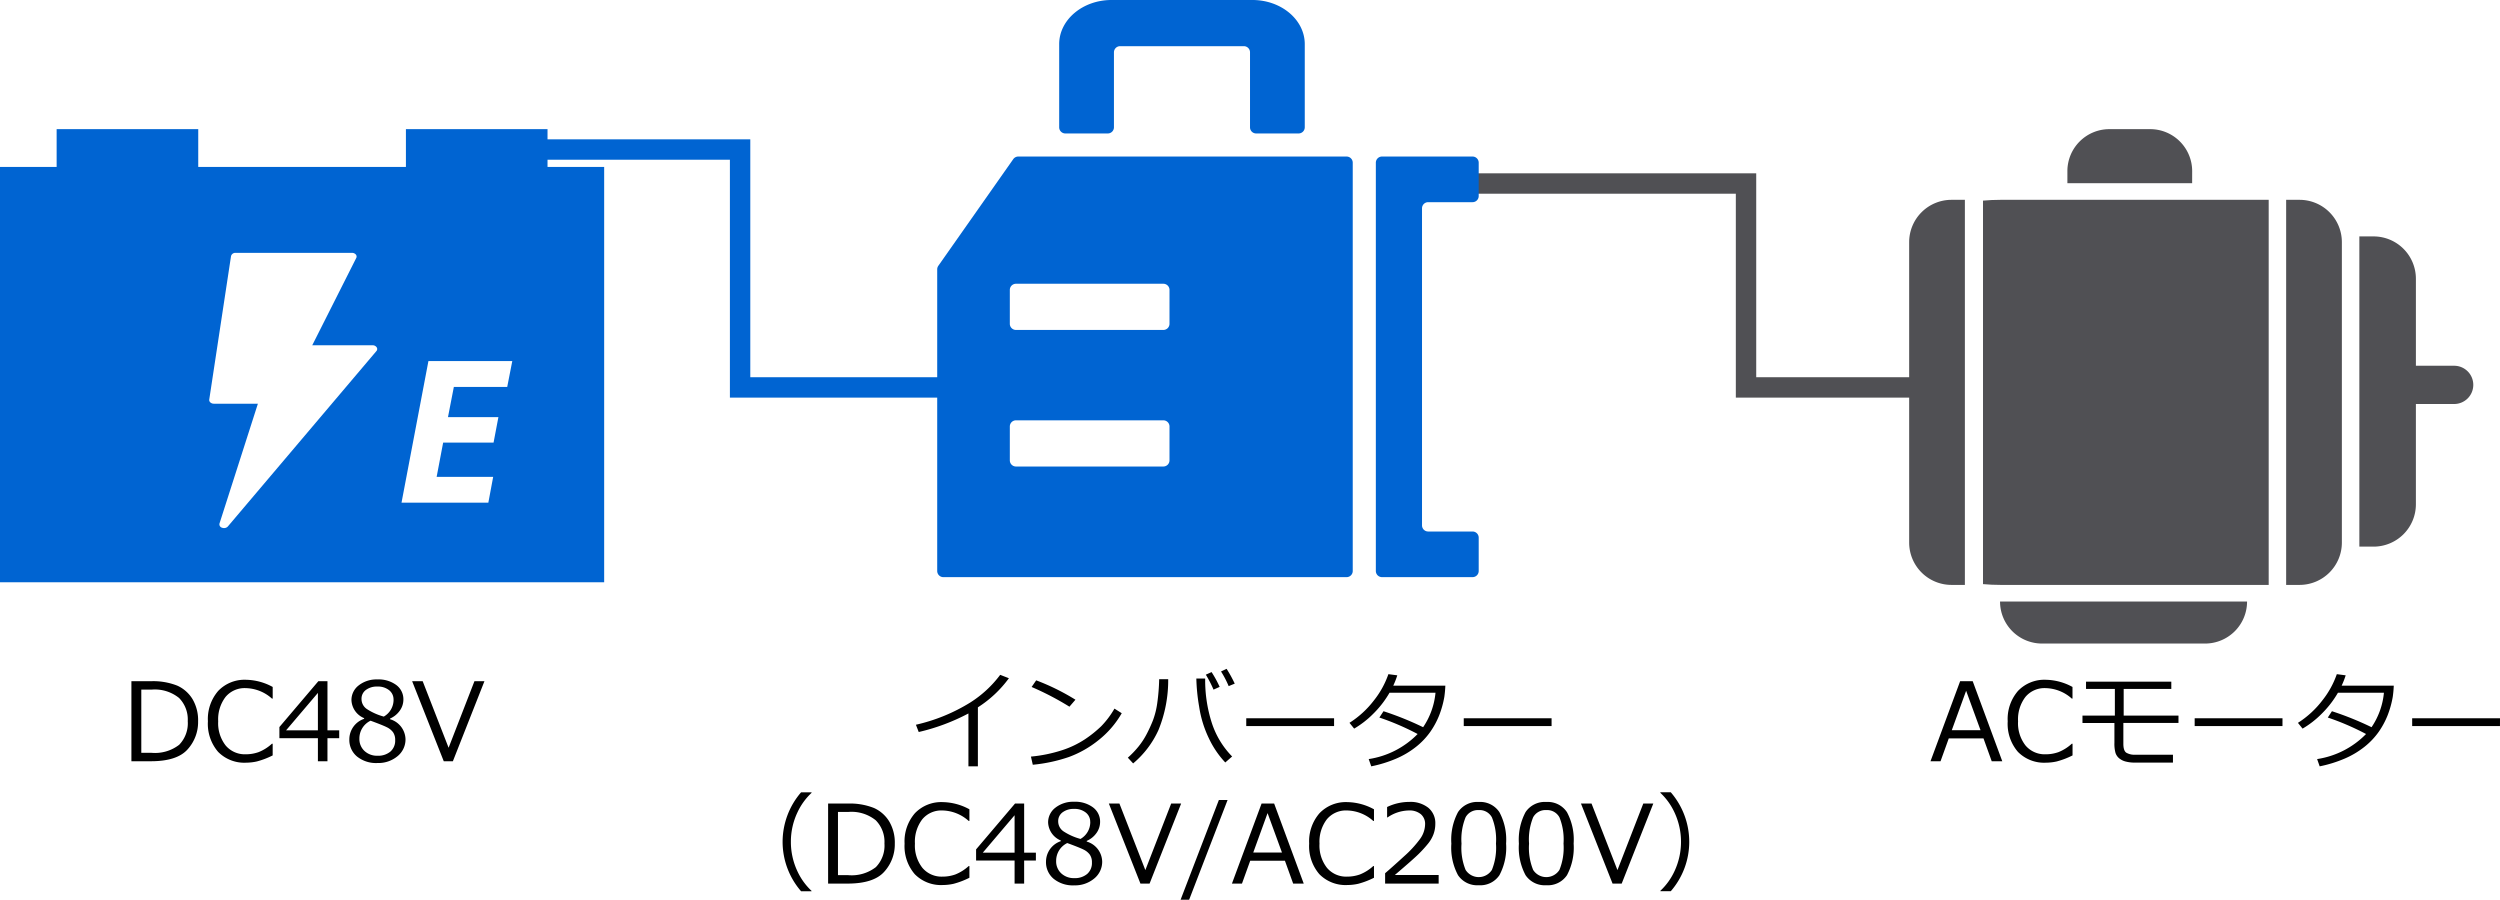
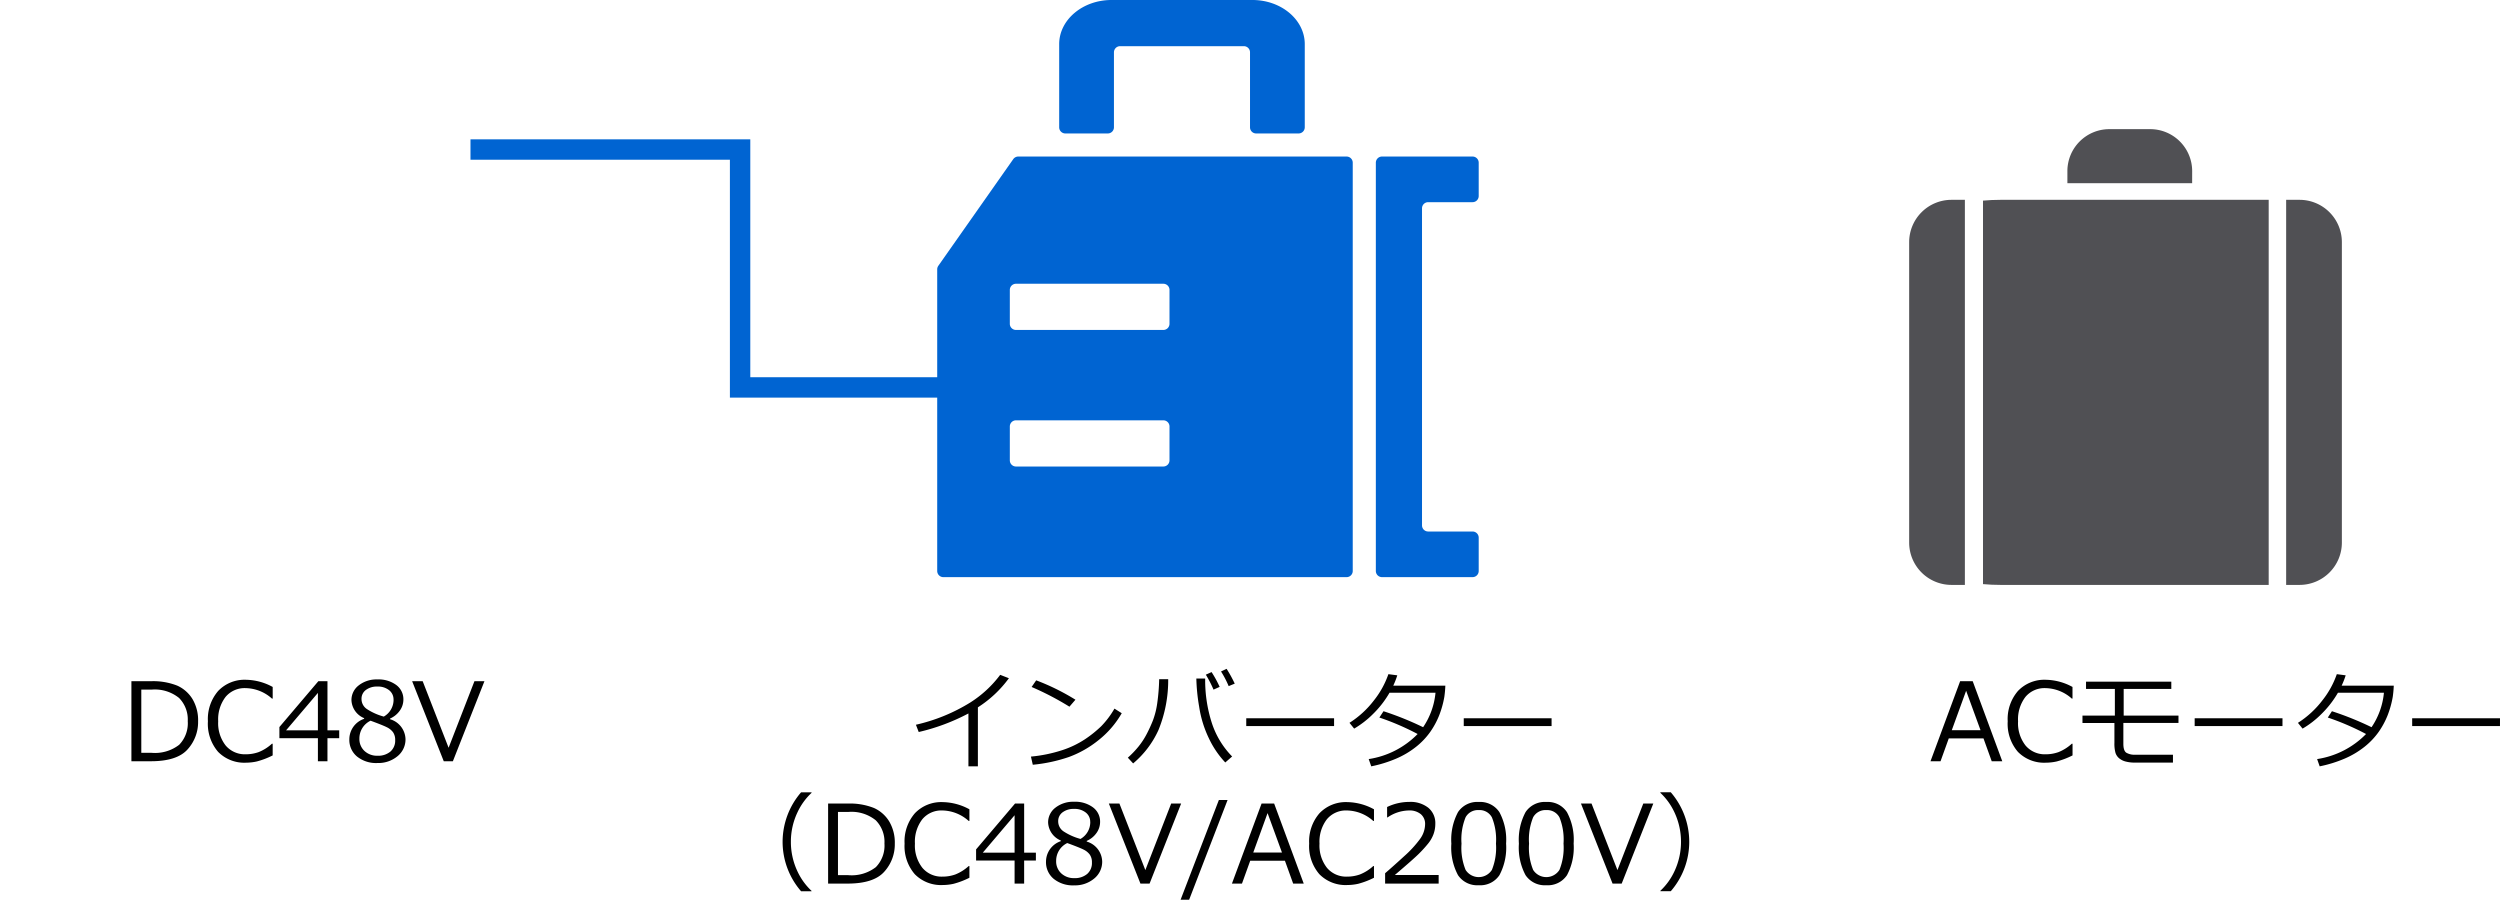
<svg xmlns="http://www.w3.org/2000/svg" width="367.819" height="132.375" viewBox="0 0 367.819 132.375">
  <g transform="translate(-173.111 -2703)">
    <path d="M1.445,0V-11.773H4.281a9.6,9.6,0,0,1,3.906.648,5.051,5.051,0,0,1,2.246,1.98,6.1,6.1,0,0,1,.824,3.27A5.984,5.984,0,0,1,9.7-1.734Q8.141,0,4.313,0ZM2.9-10.539v9.3H4.414a5.82,5.82,0,0,0,4.055-1.18A4.535,4.535,0,0,0,9.734-5.9,4.5,4.5,0,0,0,8.453-9.312a5.678,5.678,0,0,0-4.039-1.227ZM18.336.211A5.4,5.4,0,0,1,14.2-1.383a6.311,6.311,0,0,1-1.5-4.492,6.313,6.313,0,0,1,1.52-4.477,5.356,5.356,0,0,1,4.121-1.633,8.415,8.415,0,0,1,3.891,1.055v1.711h-.109a5.951,5.951,0,0,0-3.875-1.539A3.645,3.645,0,0,0,15.3-9.465a5.417,5.417,0,0,0-1.086,3.59,5.3,5.3,0,0,0,1.105,3.566,3.686,3.686,0,0,0,2.941,1.285,5.65,5.65,0,0,0,1.891-.316,6.413,6.413,0,0,0,1.969-1.238h.109V-.859A11.791,11.791,0,0,1,19.9.031,7.436,7.436,0,0,1,18.336.211Zm13.68-3.6H30.289V0H28.883V-3.391H23.219V-5.031l5.727-6.742h1.344v7.227h1.727ZM28.883-4.547v-5.508L24.2-4.547Zm6.8-1.7v-.094A3,3,0,0,1,33.82-8.969a2.708,2.708,0,0,1,1.078-2.2,4.236,4.236,0,0,1,2.742-.867,4.372,4.372,0,0,1,2.773.82A2.6,2.6,0,0,1,41.461-9.07a2.791,2.791,0,0,1-.52,1.613A3.443,3.443,0,0,1,39.5-6.281v.1a3.15,3.15,0,0,1,2.273,2.922,3.171,3.171,0,0,1-1.18,2.52,4.4,4.4,0,0,1-2.953,1A4.463,4.463,0,0,1,34.633-.7a3.169,3.169,0,0,1-1.125-2.527A3.189,3.189,0,0,1,35.688-6.242Zm4.328-2.82a1.717,1.717,0,0,0-.648-1.383,2.627,2.627,0,0,0-1.734-.539,2.676,2.676,0,0,0-1.684.5A1.593,1.593,0,0,0,35.3-9.156a1.772,1.772,0,0,0,.813,1.492A8.711,8.711,0,0,0,38.578-6.57,2.844,2.844,0,0,0,40.016-9.062Zm-3.375,3.1a2.887,2.887,0,0,0-1.648,2.625,2.388,2.388,0,0,0,.75,1.832,2.7,2.7,0,0,0,1.914.7,2.787,2.787,0,0,0,1.9-.613,2.118,2.118,0,0,0,.7-1.684,1.945,1.945,0,0,0-.32-1.168A2.493,2.493,0,0,0,39-5.016Q38.391-5.32,36.641-5.961Zm16.75-5.812L48.742,0H47.4L42.75-11.773H44.3l3.813,9.789,3.8-9.789Z" transform="translate(191 2815)" />
-     <path d="M-38.016.75h-1.391V-7.031A30.136,30.136,0,0,1-46.719-4.3l-.414-1.07a26.13,26.13,0,0,0,8-3.273,16.505,16.505,0,0,0,4.4-4.07l1.281.5a16.942,16.942,0,0,1-4.562,4.281Zm14.352-9.8-.883,1.023a41.82,41.82,0,0,0-5.562-2.9l.672-.977A33.158,33.158,0,0,1-23.664-9.055Zm6.813,1.984a13.792,13.792,0,0,1-3.406,3.957A15.368,15.368,0,0,1-24.613-.629,22.958,22.958,0,0,1-29.937.516l-.273-1.2a21.035,21.035,0,0,0,4.563-.934A13.866,13.866,0,0,0-22.23-3.254a17.361,17.361,0,0,0,2.363-1.9,12.872,12.872,0,0,0,1.945-2.59ZM-.609-.7-1.617.18A13.6,13.6,0,0,1-3.988-3.289,16.272,16.272,0,0,1-5.461-8.031a28.071,28.071,0,0,1-.414-4.141h1.3v.125a20.483,20.483,0,0,0,.938,6.285A12.6,12.6,0,0,0-.609-.7Zm-9.406-11.375a19.378,19.378,0,0,1-1.43,7.48A13.916,13.916,0,0,1-15.172.32l-.781-.844a14.086,14.086,0,0,0,1.578-1.648,11.01,11.01,0,0,0,1.188-1.816,21.475,21.475,0,0,0,.918-2,11.753,11.753,0,0,0,.641-2.551,29.132,29.132,0,0,0,.285-3.535Zm9.789.656-.891.367a14.459,14.459,0,0,0-1.125-2.156l.82-.391A19.169,19.169,0,0,1-.227-11.422Zm-2.219.477-.9.406a17.292,17.292,0,0,0-1.133-2.2l.844-.383A16.514,16.514,0,0,1-2.445-10.945ZM14.391-5.172H1.469V-6.328H14.391Zm9.3-7.469a11.854,11.854,0,0,1-.594,1.523h7.664a16.125,16.125,0,0,1-.148,1.641,13.958,13.958,0,0,1-.762,2.73A11.813,11.813,0,0,1,28.527-4.3a10.734,10.734,0,0,1-2.078,2.18,12.762,12.762,0,0,1-2.91,1.73A18.766,18.766,0,0,1,19.859.75L19.484-.32a12.714,12.714,0,0,0,7.2-3.687A37.907,37.907,0,0,0,21.055-6.43l.609-.93a45.812,45.812,0,0,1,5.828,2.352,10.829,10.829,0,0,0,1.82-5.07H22.547a14.56,14.56,0,0,1-2.395,3.094A13.759,13.759,0,0,1,17.344-4.8l-.687-.852A13.884,13.884,0,0,0,20.277-8.98a13.044,13.044,0,0,0,2.105-3.832Zm22.7,7.469H33.469V-6.328H46.391Zm-108.879,24.3h-1.539a11.1,11.1,0,0,1-2.719-7.281,11.15,11.15,0,0,1,2.719-7.273h1.539v.078a9.289,9.289,0,0,0-2.086,2.9,9.993,9.993,0,0,0-.953,4.3,10.08,10.08,0,0,0,.953,4.32,9.289,9.289,0,0,0,2.086,2.9ZM-60.051,18V6.227h2.836a9.6,9.6,0,0,1,3.906.648,5.051,5.051,0,0,1,2.246,1.98,6.1,6.1,0,0,1,.824,3.27A5.984,5.984,0,0,1-51.8,16.266Q-53.355,18-57.184,18ZM-58.6,7.461v9.3h1.516a5.82,5.82,0,0,0,4.055-1.18A4.535,4.535,0,0,0-51.762,12.1a4.5,4.5,0,0,0-1.281-3.414,5.678,5.678,0,0,0-4.039-1.227Zm15.438,10.75A5.4,5.4,0,0,1-47.3,16.617a6.311,6.311,0,0,1-1.5-4.492,6.313,6.313,0,0,1,1.52-4.477,5.356,5.356,0,0,1,4.121-1.633A8.415,8.415,0,0,1-39.262,7.07V8.781h-.109a5.951,5.951,0,0,0-3.875-1.539,3.645,3.645,0,0,0-2.945,1.293,5.417,5.417,0,0,0-1.086,3.59,5.3,5.3,0,0,0,1.105,3.566,3.686,3.686,0,0,0,2.941,1.285,5.65,5.65,0,0,0,1.891-.316,6.413,6.413,0,0,0,1.969-1.238h.109v1.719a11.791,11.791,0,0,1-2.332.891A7.436,7.436,0,0,1-43.16,18.211Zm13.68-3.6h-1.727V18h-1.406V14.609h-5.664V12.969l5.727-6.742h1.344v7.227h1.727Zm-3.133-1.156V7.945l-4.68,5.508Zm6.8-1.7v-.094a3,3,0,0,1-1.867-2.633,2.708,2.708,0,0,1,1.078-2.2,4.236,4.236,0,0,1,2.742-.867,4.372,4.372,0,0,1,2.773.82A2.6,2.6,0,0,1-20.035,8.93a2.791,2.791,0,0,1-.52,1.613A3.443,3.443,0,0,1-22,11.719v.1a3.15,3.15,0,0,1,2.273,2.922,3.171,3.171,0,0,1-1.18,2.52,4.4,4.4,0,0,1-2.953,1,4.463,4.463,0,0,1-3.008-.965,3.169,3.169,0,0,1-1.125-2.527A3.189,3.189,0,0,1-25.809,11.758Zm4.328-2.82a1.717,1.717,0,0,0-.648-1.383,2.627,2.627,0,0,0-1.734-.539,2.676,2.676,0,0,0-1.684.5A1.593,1.593,0,0,0-26.2,8.844a1.772,1.772,0,0,0,.813,1.492,8.711,8.711,0,0,0,2.469,1.094A2.844,2.844,0,0,0-21.48,8.938Zm-3.375,3.1A2.887,2.887,0,0,0-26.5,14.664a2.388,2.388,0,0,0,.75,1.832,2.7,2.7,0,0,0,1.914.7,2.787,2.787,0,0,0,1.9-.613,2.118,2.118,0,0,0,.7-1.684,1.945,1.945,0,0,0-.32-1.168,2.493,2.493,0,0,0-.934-.746Q-23.105,12.68-24.855,12.039Zm16.75-5.812L-12.754,18H-14.1L-18.746,6.227h1.555l3.813,9.789,3.8-9.789ZM-1.277,5.7-6.934,20.375H-8.191L-2.559,5.7Zm8,7.727-2.117-5.8L2.5,13.43ZM8.371,18,7.16,14.641H2.051L.84,18H-.637L3.723,6.227H5.574L9.926,18Zm7.992.211a5.4,5.4,0,0,1-4.137-1.594,6.311,6.311,0,0,1-1.5-4.492,6.313,6.313,0,0,1,1.52-4.477,5.356,5.356,0,0,1,4.121-1.633A8.415,8.415,0,0,1,20.262,7.07V8.781h-.109a5.951,5.951,0,0,0-3.875-1.539,3.645,3.645,0,0,0-2.945,1.293,5.417,5.417,0,0,0-1.086,3.59,5.3,5.3,0,0,0,1.105,3.566,3.686,3.686,0,0,0,2.941,1.285,5.65,5.65,0,0,0,1.891-.316,6.413,6.413,0,0,0,1.969-1.238h.109v1.719a11.791,11.791,0,0,1-2.332.891A7.436,7.436,0,0,1,16.363,18.211ZM29.777,18H21.9V16.477q1.25-1.078,2.809-2.508a16.237,16.237,0,0,0,2.316-2.516,3.777,3.777,0,0,0,.758-2.172,1.859,1.859,0,0,0-.637-1.5,2.592,2.592,0,0,0-1.73-.539A5.679,5.679,0,0,0,22.27,8.258h-.078V6.734a7.524,7.524,0,0,1,3.266-.75,4.215,4.215,0,0,1,2.8.863A2.919,2.919,0,0,1,29.285,9.2a4.461,4.461,0,0,1-.262,1.523,4.907,4.907,0,0,1-.816,1.414A18.692,18.692,0,0,1,26.879,13.6q-.773.773-3.555,3.141h6.453Zm5.9.242a3.4,3.4,0,0,1-3.055-1.484,8.6,8.6,0,0,1-.977-4.633,8.618,8.618,0,0,1,.98-4.641,3.391,3.391,0,0,1,3.051-1.492,3.382,3.382,0,0,1,3.039,1.5,8.557,8.557,0,0,1,.984,4.621,8.644,8.644,0,0,1-.977,4.645A3.384,3.384,0,0,1,35.676,18.242Zm0-11.055a2.061,2.061,0,0,0-1.937,1.059,8.637,8.637,0,0,0-.6,3.879,8.591,8.591,0,0,0,.6,3.859,2.294,2.294,0,0,0,3.871,0,8.69,8.69,0,0,0,.6-3.875,8.707,8.707,0,0,0-.594-3.84A2.042,2.042,0,0,0,35.676,7.188Zm9.938,11.055a3.4,3.4,0,0,1-3.055-1.484,8.6,8.6,0,0,1-.977-4.633,8.618,8.618,0,0,1,.98-4.641,3.391,3.391,0,0,1,3.051-1.492,3.382,3.382,0,0,1,3.039,1.5,8.557,8.557,0,0,1,.984,4.621,8.644,8.644,0,0,1-.977,4.645A3.384,3.384,0,0,1,45.613,18.242Zm0-11.055a2.061,2.061,0,0,0-1.937,1.059,8.637,8.637,0,0,0-.6,3.879,8.591,8.591,0,0,0,.6,3.859,2.294,2.294,0,0,0,3.871,0,8.69,8.69,0,0,0,.6-3.875,8.707,8.707,0,0,0-.594-3.84A2.042,2.042,0,0,0,45.613,7.188Zm15.742-.961L56.707,18H55.363L50.715,6.227H52.27l3.813,9.789,3.8-9.789Zm5.289,5.617a11.1,11.1,0,0,1-2.719,7.281H62.395v-.062a9.289,9.289,0,0,0,2.086-2.9,10.215,10.215,0,0,0,0-8.617,9.289,9.289,0,0,0-2.086-2.9V4.563h1.531A11.16,11.16,0,0,1,66.645,11.844Z" transform="translate(355 2815)" />
+     <path d="M-38.016.75h-1.391V-7.031A30.136,30.136,0,0,1-46.719-4.3l-.414-1.07a26.13,26.13,0,0,0,8-3.273,16.505,16.505,0,0,0,4.4-4.07l1.281.5a16.942,16.942,0,0,1-4.562,4.281Zm14.352-9.8-.883,1.023a41.82,41.82,0,0,0-5.562-2.9l.672-.977A33.158,33.158,0,0,1-23.664-9.055Zm6.813,1.984a13.792,13.792,0,0,1-3.406,3.957A15.368,15.368,0,0,1-24.613-.629,22.958,22.958,0,0,1-29.937.516l-.273-1.2a21.035,21.035,0,0,0,4.563-.934A13.866,13.866,0,0,0-22.23-3.254a17.361,17.361,0,0,0,2.363-1.9,12.872,12.872,0,0,0,1.945-2.59ZM-.609-.7-1.617.18A13.6,13.6,0,0,1-3.988-3.289,16.272,16.272,0,0,1-5.461-8.031a28.071,28.071,0,0,1-.414-4.141h1.3v.125a20.483,20.483,0,0,0,.938,6.285A12.6,12.6,0,0,0-.609-.7Zm-9.406-11.375a19.378,19.378,0,0,1-1.43,7.48A13.916,13.916,0,0,1-15.172.32l-.781-.844a14.086,14.086,0,0,0,1.578-1.648,11.01,11.01,0,0,0,1.188-1.816,21.475,21.475,0,0,0,.918-2,11.753,11.753,0,0,0,.641-2.551,29.132,29.132,0,0,0,.285-3.535Zm9.789.656-.891.367a14.459,14.459,0,0,0-1.125-2.156l.82-.391A19.169,19.169,0,0,1-.227-11.422Zm-2.219.477-.9.406a17.292,17.292,0,0,0-1.133-2.2l.844-.383A16.514,16.514,0,0,1-2.445-10.945ZM14.391-5.172H1.469V-6.328H14.391Zm9.3-7.469a11.854,11.854,0,0,1-.594,1.523h7.664a16.125,16.125,0,0,1-.148,1.641,13.958,13.958,0,0,1-.762,2.73A11.813,11.813,0,0,1,28.527-4.3a10.734,10.734,0,0,1-2.078,2.18,12.762,12.762,0,0,1-2.91,1.73A18.766,18.766,0,0,1,19.859.75L19.484-.32a12.714,12.714,0,0,0,7.2-3.687A37.907,37.907,0,0,0,21.055-6.43l.609-.93a45.812,45.812,0,0,1,5.828,2.352,10.829,10.829,0,0,0,1.82-5.07H22.547a14.56,14.56,0,0,1-2.395,3.094A13.759,13.759,0,0,1,17.344-4.8l-.687-.852A13.884,13.884,0,0,0,20.277-8.98a13.044,13.044,0,0,0,2.105-3.832Zm22.7,7.469H33.469V-6.328H46.391Zm-108.879,24.3h-1.539a11.1,11.1,0,0,1-2.719-7.281,11.15,11.15,0,0,1,2.719-7.273h1.539v.078a9.289,9.289,0,0,0-2.086,2.9,9.993,9.993,0,0,0-.953,4.3,10.08,10.08,0,0,0,.953,4.32,9.289,9.289,0,0,0,2.086,2.9ZM-60.051,18V6.227h2.836a9.6,9.6,0,0,1,3.906.648,5.051,5.051,0,0,1,2.246,1.98,6.1,6.1,0,0,1,.824,3.27A5.984,5.984,0,0,1-51.8,16.266Q-53.355,18-57.184,18ZM-58.6,7.461v9.3h1.516a5.82,5.82,0,0,0,4.055-1.18A4.535,4.535,0,0,0-51.762,12.1a4.5,4.5,0,0,0-1.281-3.414,5.678,5.678,0,0,0-4.039-1.227Zm15.438,10.75A5.4,5.4,0,0,1-47.3,16.617a6.311,6.311,0,0,1-1.5-4.492,6.313,6.313,0,0,1,1.52-4.477,5.356,5.356,0,0,1,4.121-1.633A8.415,8.415,0,0,1-39.262,7.07V8.781h-.109a5.951,5.951,0,0,0-3.875-1.539,3.645,3.645,0,0,0-2.945,1.293,5.417,5.417,0,0,0-1.086,3.59,5.3,5.3,0,0,0,1.105,3.566,3.686,3.686,0,0,0,2.941,1.285,5.65,5.65,0,0,0,1.891-.316,6.413,6.413,0,0,0,1.969-1.238h.109v1.719a11.791,11.791,0,0,1-2.332.891A7.436,7.436,0,0,1-43.16,18.211Zm13.68-3.6h-1.727V18h-1.406V14.609h-5.664V12.969l5.727-6.742h1.344v7.227h1.727Zm-3.133-1.156V7.945l-4.68,5.508Zm6.8-1.7v-.094a3,3,0,0,1-1.867-2.633,2.708,2.708,0,0,1,1.078-2.2,4.236,4.236,0,0,1,2.742-.867,4.372,4.372,0,0,1,2.773.82A2.6,2.6,0,0,1-20.035,8.93a2.791,2.791,0,0,1-.52,1.613A3.443,3.443,0,0,1-22,11.719v.1a3.15,3.15,0,0,1,2.273,2.922,3.171,3.171,0,0,1-1.18,2.52,4.4,4.4,0,0,1-2.953,1,4.463,4.463,0,0,1-3.008-.965,3.169,3.169,0,0,1-1.125-2.527A3.189,3.189,0,0,1-25.809,11.758Zm4.328-2.82a1.717,1.717,0,0,0-.648-1.383,2.627,2.627,0,0,0-1.734-.539,2.676,2.676,0,0,0-1.684.5A1.593,1.593,0,0,0-26.2,8.844a1.772,1.772,0,0,0,.813,1.492,8.711,8.711,0,0,0,2.469,1.094A2.844,2.844,0,0,0-21.48,8.938Zm-3.375,3.1A2.887,2.887,0,0,0-26.5,14.664a2.388,2.388,0,0,0,.75,1.832,2.7,2.7,0,0,0,1.914.7,2.787,2.787,0,0,0,1.9-.613,2.118,2.118,0,0,0,.7-1.684,1.945,1.945,0,0,0-.32-1.168,2.493,2.493,0,0,0-.934-.746Q-23.105,12.68-24.855,12.039Zm16.75-5.812L-12.754,18H-14.1L-18.746,6.227h1.555l3.813,9.789,3.8-9.789M-1.277,5.7-6.934,20.375H-8.191L-2.559,5.7Zm8,7.727-2.117-5.8L2.5,13.43ZM8.371,18,7.16,14.641H2.051L.84,18H-.637L3.723,6.227H5.574L9.926,18Zm7.992.211a5.4,5.4,0,0,1-4.137-1.594,6.311,6.311,0,0,1-1.5-4.492,6.313,6.313,0,0,1,1.52-4.477,5.356,5.356,0,0,1,4.121-1.633A8.415,8.415,0,0,1,20.262,7.07V8.781h-.109a5.951,5.951,0,0,0-3.875-1.539,3.645,3.645,0,0,0-2.945,1.293,5.417,5.417,0,0,0-1.086,3.59,5.3,5.3,0,0,0,1.105,3.566,3.686,3.686,0,0,0,2.941,1.285,5.65,5.65,0,0,0,1.891-.316,6.413,6.413,0,0,0,1.969-1.238h.109v1.719a11.791,11.791,0,0,1-2.332.891A7.436,7.436,0,0,1,16.363,18.211ZM29.777,18H21.9V16.477q1.25-1.078,2.809-2.508a16.237,16.237,0,0,0,2.316-2.516,3.777,3.777,0,0,0,.758-2.172,1.859,1.859,0,0,0-.637-1.5,2.592,2.592,0,0,0-1.73-.539A5.679,5.679,0,0,0,22.27,8.258h-.078V6.734a7.524,7.524,0,0,1,3.266-.75,4.215,4.215,0,0,1,2.8.863A2.919,2.919,0,0,1,29.285,9.2a4.461,4.461,0,0,1-.262,1.523,4.907,4.907,0,0,1-.816,1.414A18.692,18.692,0,0,1,26.879,13.6q-.773.773-3.555,3.141h6.453Zm5.9.242a3.4,3.4,0,0,1-3.055-1.484,8.6,8.6,0,0,1-.977-4.633,8.618,8.618,0,0,1,.98-4.641,3.391,3.391,0,0,1,3.051-1.492,3.382,3.382,0,0,1,3.039,1.5,8.557,8.557,0,0,1,.984,4.621,8.644,8.644,0,0,1-.977,4.645A3.384,3.384,0,0,1,35.676,18.242Zm0-11.055a2.061,2.061,0,0,0-1.937,1.059,8.637,8.637,0,0,0-.6,3.879,8.591,8.591,0,0,0,.6,3.859,2.294,2.294,0,0,0,3.871,0,8.69,8.69,0,0,0,.6-3.875,8.707,8.707,0,0,0-.594-3.84A2.042,2.042,0,0,0,35.676,7.188Zm9.938,11.055a3.4,3.4,0,0,1-3.055-1.484,8.6,8.6,0,0,1-.977-4.633,8.618,8.618,0,0,1,.98-4.641,3.391,3.391,0,0,1,3.051-1.492,3.382,3.382,0,0,1,3.039,1.5,8.557,8.557,0,0,1,.984,4.621,8.644,8.644,0,0,1-.977,4.645A3.384,3.384,0,0,1,45.613,18.242Zm0-11.055a2.061,2.061,0,0,0-1.937,1.059,8.637,8.637,0,0,0-.6,3.879,8.591,8.591,0,0,0,.6,3.859,2.294,2.294,0,0,0,3.871,0,8.69,8.69,0,0,0,.6-3.875,8.707,8.707,0,0,0-.594-3.84A2.042,2.042,0,0,0,45.613,7.188Zm15.742-.961L56.707,18H55.363L50.715,6.227H52.27l3.813,9.789,3.8-9.789Zm5.289,5.617a11.1,11.1,0,0,1-2.719,7.281H62.395v-.062a9.289,9.289,0,0,0,2.086-2.9,10.215,10.215,0,0,0,0-8.617,9.289,9.289,0,0,0-2.086-2.9V4.563h1.531A11.16,11.16,0,0,1,66.645,11.844Z" transform="translate(355 2815)" />
    <path d="M7.5-4.57l-2.117-5.8L3.273-4.57ZM9.148,0,7.938-3.359H2.828L1.617,0H.141L4.5-11.773H6.352L10.7,0Zm7.992.211A5.4,5.4,0,0,1,13-1.383a6.311,6.311,0,0,1-1.5-4.492,6.313,6.313,0,0,1,1.52-4.477,5.356,5.356,0,0,1,4.121-1.633,8.415,8.415,0,0,1,3.891,1.055v1.711H20.93a5.951,5.951,0,0,0-3.875-1.539,3.645,3.645,0,0,0-2.945,1.293,5.417,5.417,0,0,0-1.086,3.59,5.3,5.3,0,0,0,1.105,3.566A3.686,3.686,0,0,0,17.07-1.023a5.65,5.65,0,0,0,1.891-.316A6.413,6.413,0,0,0,20.93-2.578h.109V-.859a11.791,11.791,0,0,1-2.332.891A7.436,7.436,0,0,1,17.141.211ZM36.625-5.633H28.516v3.055q0,1.016.426,1.316a2.372,2.372,0,0,0,1.348.3h5.523V.2H30.227a5.237,5.237,0,0,1-1.379-.16,2.452,2.452,0,0,1-.957-.48,1.747,1.747,0,0,1-.531-.785A5.024,5.024,0,0,1,27.2-2.7v-2.93H22.5V-6.719h4.766v-3.922H23.023v-1.07H35.57v1.07H28.563v3.922h8.063Zm15.3.461H39.008V-6.328H51.93Zm9.3-7.469a11.854,11.854,0,0,1-.594,1.523H68.3a16.125,16.125,0,0,1-.148,1.641,13.958,13.958,0,0,1-.762,2.73A11.813,11.813,0,0,1,66.066-4.3a10.734,10.734,0,0,1-2.078,2.18,12.762,12.762,0,0,1-2.91,1.73A18.766,18.766,0,0,1,57.4.75L57.023-.32a12.714,12.714,0,0,0,7.2-3.687A37.907,37.907,0,0,0,58.594-6.43l.609-.93a45.812,45.812,0,0,1,5.828,2.352,10.829,10.829,0,0,0,1.82-5.07H60.086a14.56,14.56,0,0,1-2.395,3.094A13.759,13.759,0,0,1,54.883-4.8L54.2-5.648A13.884,13.884,0,0,0,57.816-8.98a13.044,13.044,0,0,0,2.105-3.832Zm22.7,7.469H71.008V-6.328H83.93Z" transform="translate(457 2815)" />
    <g transform="translate(-93 -444)">
      <g transform="translate(-498 164)">
        <g transform="translate(626 8)">
          <g transform="translate(-60.469 807.68)">
            <g transform="translate(479.469 2186.32)">
              <path d="M520.092,2192.5a6.179,6.179,0,0,0-6.18-6.179h-6a6.178,6.178,0,0,0-6.179,6.179v1.775h18.355Z" transform="translate(-478.452 -2186.32)" fill="#505054" />
              <path d="M489.859,2196.383v56.423c.845.078,1.7.116,2.569.116h39.464v-56.656H492.428C491.562,2196.266,490.7,2196.306,489.859,2196.383Z" transform="translate(-478.994 -2185.866)" fill="#505054" />
              <path d="M534.481,2196.266h-1.967v56.656h1.967a6.231,6.231,0,0,0,6.231-6.231V2202.5A6.232,6.232,0,0,0,534.481,2196.266Z" transform="translate(-477.047 -2185.866)" fill="#505054" />
              <path d="M485.7,2252.922h1.968v-56.656H485.7a6.231,6.231,0,0,0-6.23,6.231v44.194A6.231,6.231,0,0,0,485.7,2252.922Z" transform="translate(-479.469 -2185.866)" fill="#505054" />
-               <path d="M558.751,2221.268a2.807,2.807,0,0,0-1.99-.824h-5.629v-12.8a6.231,6.231,0,0,0-6.231-6.23h-2.089v45.642H544.9a6.231,6.231,0,0,0,6.231-6.231v-14.754h5.629a2.814,2.814,0,0,0,1.99-4.805Z" transform="translate(-476.576 -2185.631)" fill="#505054" />
-               <path d="M498.437,2258.968h23.985a6.179,6.179,0,0,0,6.179-6.18H492.258A6.18,6.18,0,0,0,498.437,2258.968Z" transform="translate(-478.885 -2183.284)" fill="#505054" />
            </g>
          </g>
-           <path d="M355.333,2999H395v30h30.667" transform="translate(0 3)" fill="none" stroke="#505054" stroke-width="3" />
          <path d="M355.333,2999H395v35h30.667" transform="translate(-148 -2)" fill="none" stroke="#0064d2" stroke-width="3" />
        </g>
        <g transform="translate(903.029 2957.053)">
          <path d="M44.669,46.222H51.2a.905.905,0,0,0,.905-.907v-4.9a.905.905,0,0,0-.905-.907H37.876a.906.906,0,0,0-.905.907v60.068a.906.906,0,0,0,.905.907H51.2a.905.905,0,0,0,.905-.907v-4.9a.905.905,0,0,0-.905-.907H44.669a.906.906,0,0,1-.905-.905V47.128A.906.906,0,0,1,44.669,46.222Z" transform="translate(26.535 9.47)" fill="#0064d2" />
          <path d="M10.444,45.583h6.245a.906.906,0,0,0,.905-.905V33.645a.906.906,0,0,1,.907-.905H36.707a.906.906,0,0,1,.907.905V44.677a.9.9,0,0,0,.905.905h6.243a.906.906,0,0,0,.907-.905V32.44c0-3.58-3.454-6.493-7.7-6.493H17.237c-4.246,0-7.7,2.913-7.7,6.493V44.677A.906.906,0,0,0,10.444,45.583Z" transform="translate(7.38)" fill="#0064d2" />
          <path d="M59.2,39.509H10.9a.908.908,0,0,0-.742.386L-.864,55.585a.909.909,0,0,0-.165.521v44.378a.906.906,0,0,0,.905.907H59.2a.907.907,0,0,0,.907-.907V40.416A.907.907,0,0,0,59.2,39.509Zm-26.053,44.7a.906.906,0,0,1-.907.905H10.562a.906.906,0,0,1-.907-.905V79.225a.907.907,0,0,1,.907-.907h21.68a.907.907,0,0,1,.907.907Zm0-20.092a.906.906,0,0,1-.907.905H10.562a.906.906,0,0,1-.907-.905V59.133a.907.907,0,0,1,.907-.907h21.68a.907.907,0,0,1,.907.907Z" transform="translate(0 9.47)" fill="#0064d2" />
        </g>
      </g>
-       <path d="M40.333,38v5.556H32v61.111h88.889V43.556h-8.333V38H91.722v5.556H61.167V38Zm54.7,34.124H107.37l-.743,3.8H98.774l-.865,4.451h7.419l-.711,3.742H97.2l-.958,5.04h8.318l-.711,3.8H91.074ZM65.989,56.69a.646.646,0,0,1,.678-.487H83.781a.733.733,0,0,1,.574.247.455.455,0,0,1,.053.517L77.939,69.8h8.874a.7.7,0,0,1,.606.3.45.45,0,0,1-.049.565l-21.853,25.8a.751.751,0,0,1-.56.229.8.8,0,0,1-.285-.051.518.518,0,0,1-.376-.629l5.646-17.618H63.465a.764.764,0,0,1-.508-.182.475.475,0,0,1-.172-.421Z" transform="translate(234.111 3128)" fill="#0064d2" />
    </g>
  </g>
</svg>